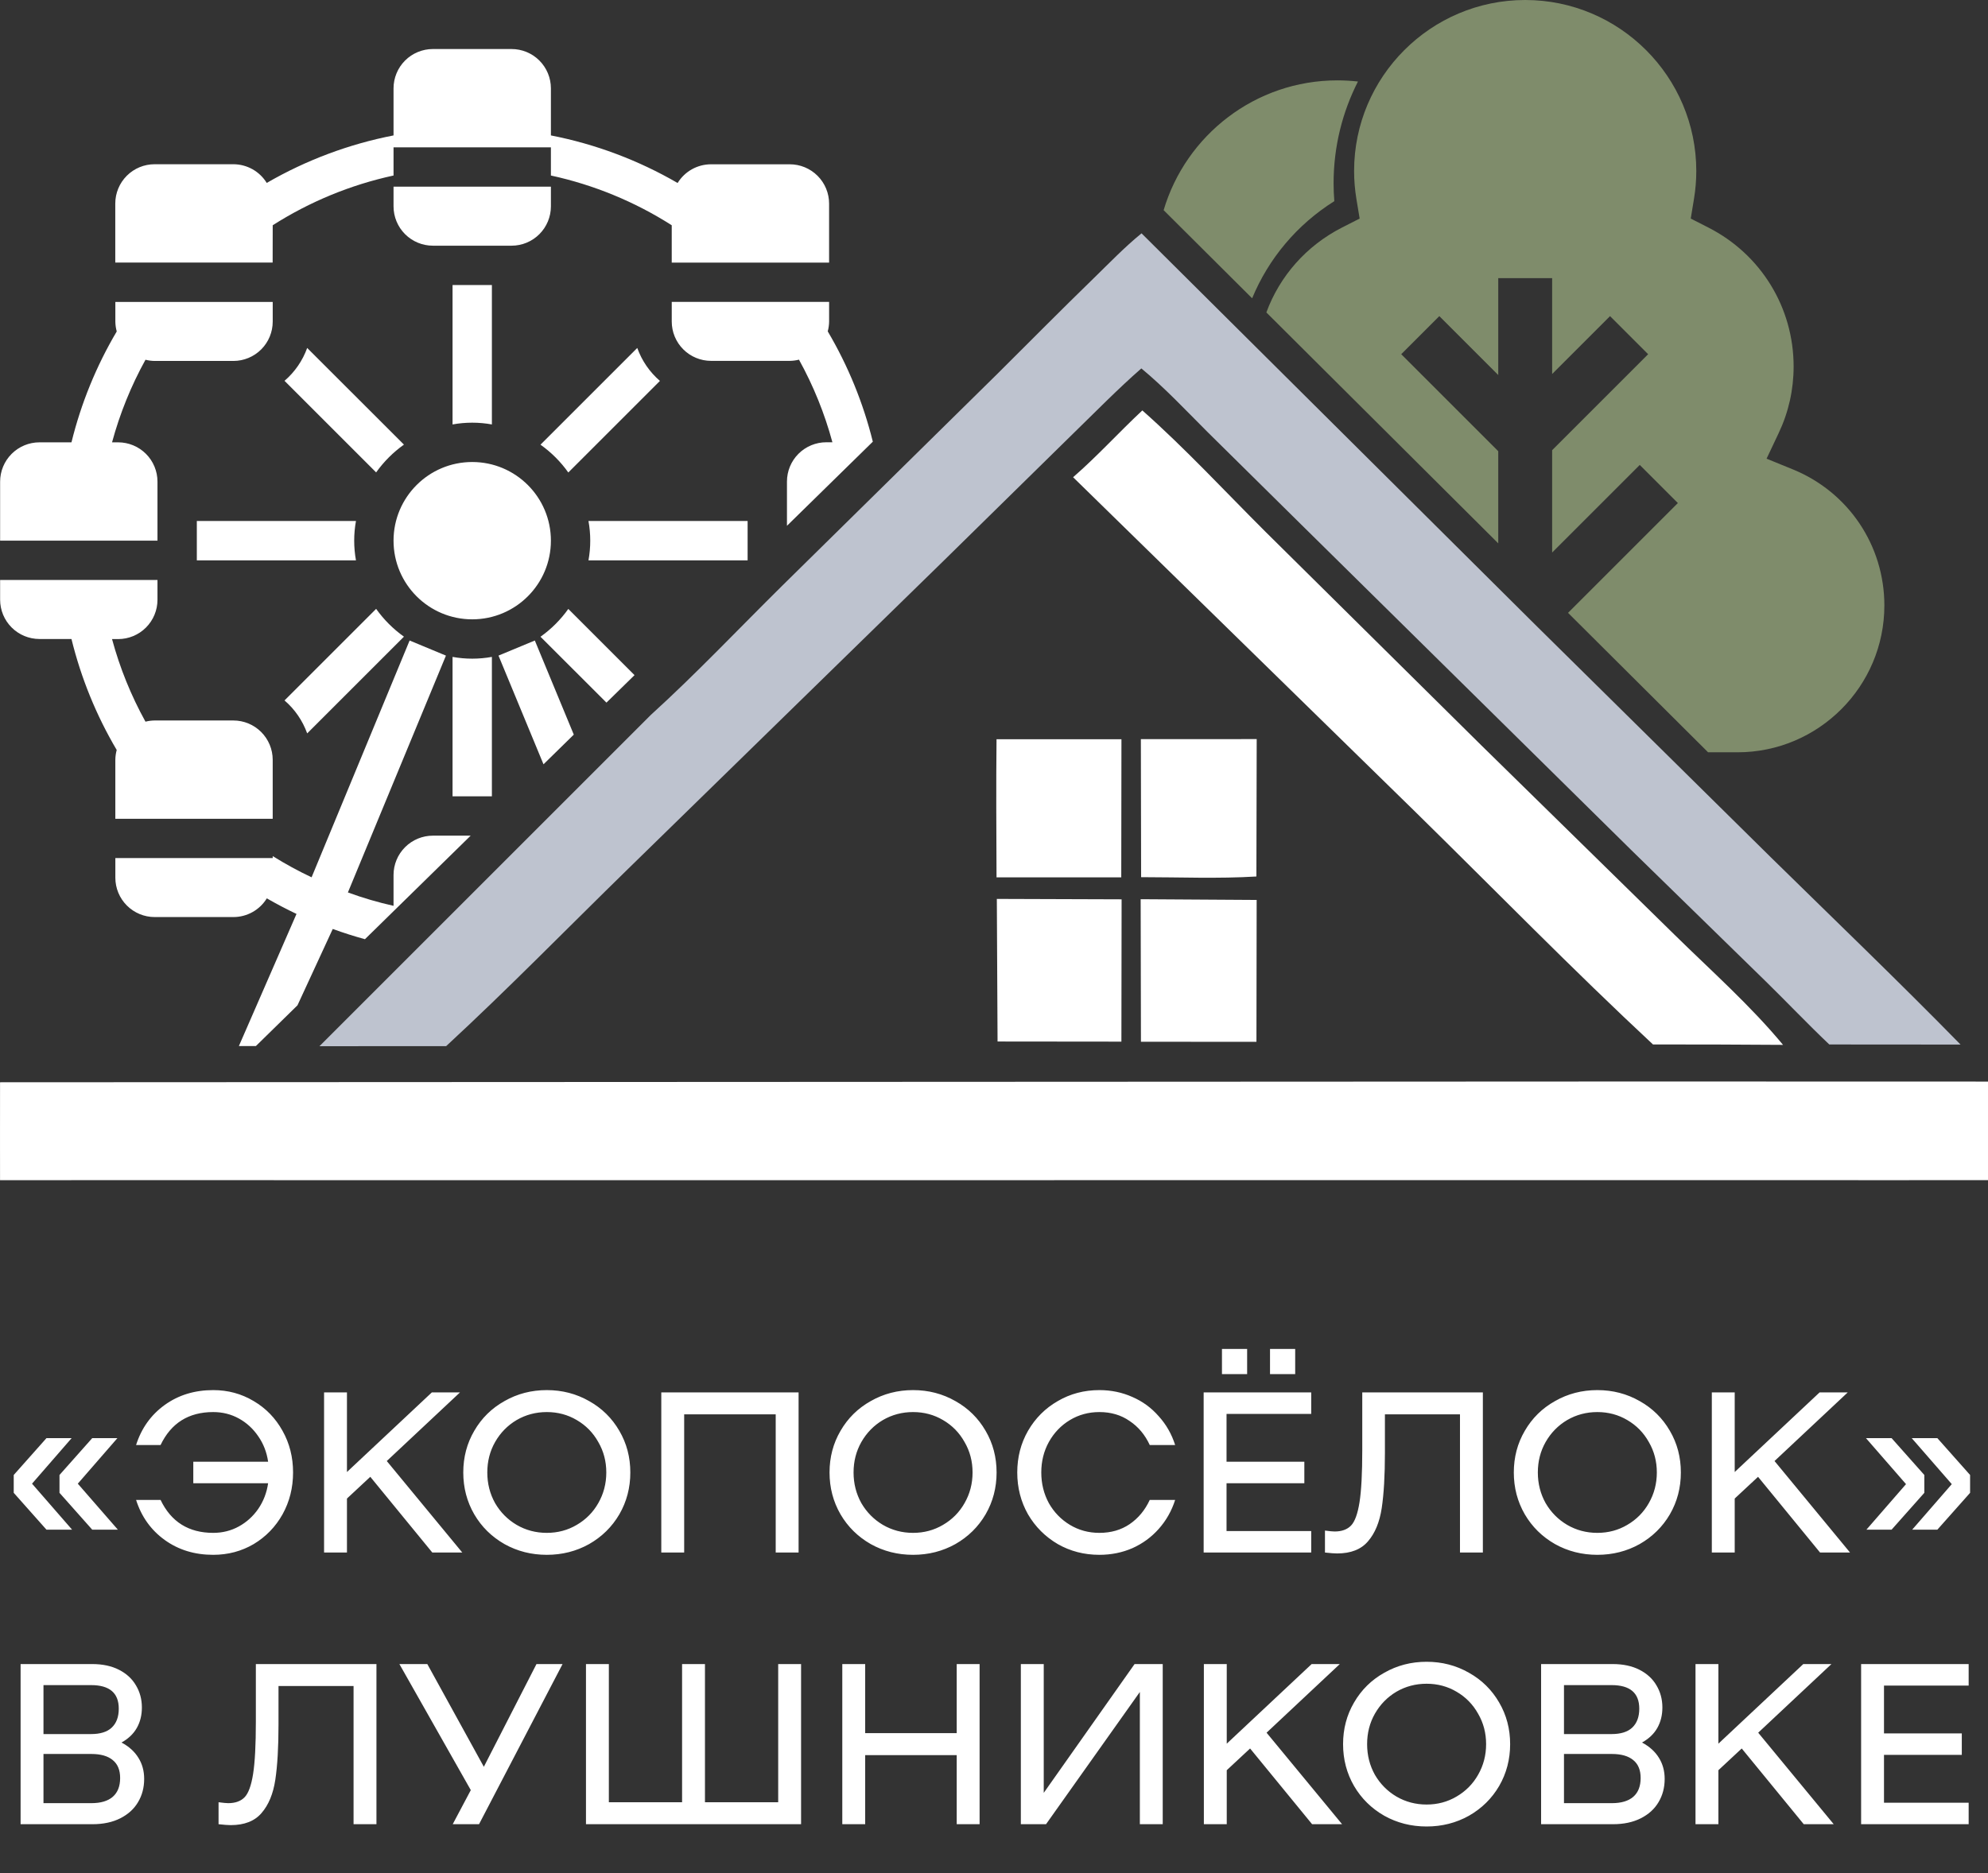
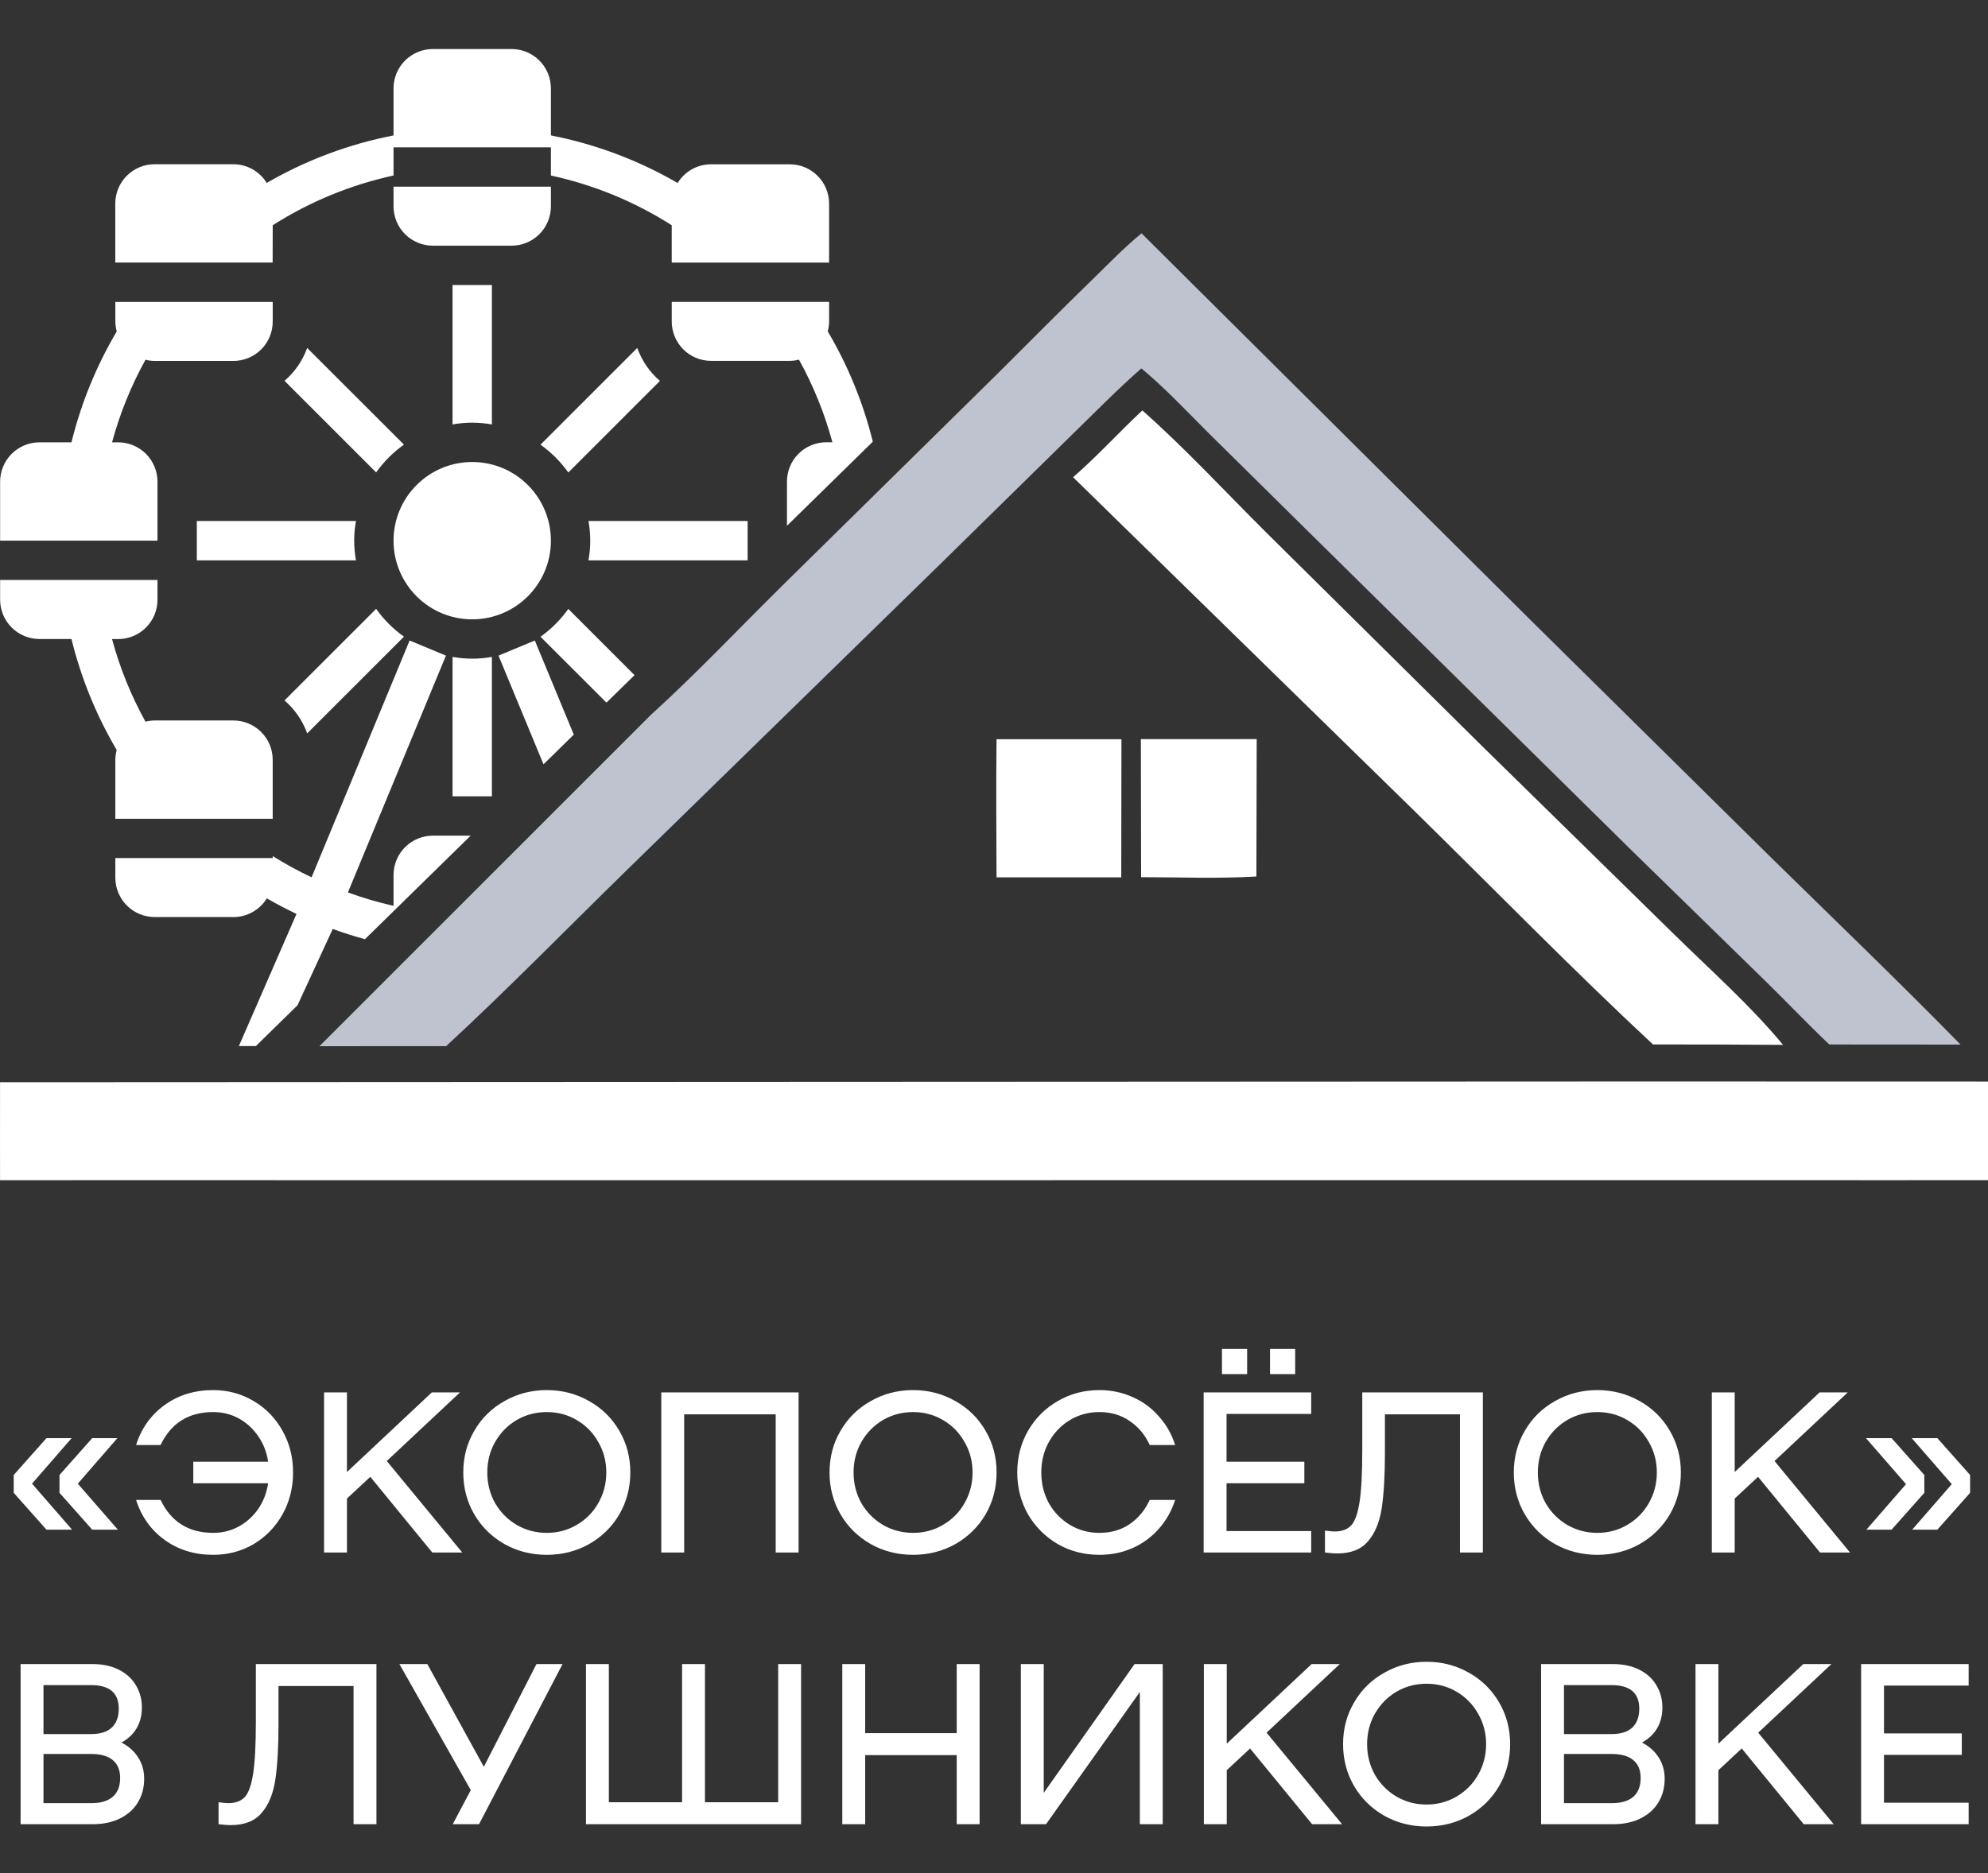
<svg xmlns="http://www.w3.org/2000/svg" width="139" height="131" viewBox="0 0 139 131" fill="none">
  <rect x="0" y="0" width="139" height="131" fill="#333333" stroke="none" />
  <path d="M5.04 106.981H3.248L0.96 104.405V103.157L3.248 100.581H5.008L2.24 103.765L5.04 106.981ZM8.24 106.981H6.448L4.16 104.405V103.157L6.448 100.581H8.208L5.44 103.765L8.24 106.981ZM14.907 97.221C15.942 97.221 16.886 97.477 17.739 97.989C18.592 98.49 19.264 99.184 19.755 100.069C20.246 100.944 20.491 101.914 20.491 102.981C20.491 104.048 20.246 105.024 19.755 105.909C19.264 106.784 18.592 107.477 17.739 107.989C16.886 108.49 15.942 108.741 14.907 108.741C13.606 108.741 12.475 108.394 11.515 107.701C10.555 107.008 9.888 106.074 9.515 104.901H11.227C11.963 106.437 13.19 107.205 14.907 107.205C15.558 107.205 16.155 107.056 16.699 106.757C17.243 106.458 17.696 106.048 18.059 105.525C18.422 104.992 18.651 104.394 18.747 103.733H13.515V102.229H18.747C18.651 101.568 18.422 100.976 18.059 100.453C17.696 99.92 17.243 99.504 16.699 99.205C16.155 98.906 15.558 98.757 14.907 98.757C13.19 98.757 11.963 99.525 11.227 101.061H9.515C9.888 99.888 10.555 98.954 11.515 98.261C12.475 97.568 13.606 97.221 14.907 97.221ZM25.891 103.285L24.259 104.805V108.581H22.659V97.381H24.259V102.949L30.195 97.381H32.163L27.043 102.181L32.323 108.581H30.227L25.891 103.285ZM38.232 108.741C37.154 108.741 36.168 108.49 35.272 107.989C34.376 107.477 33.672 106.784 33.16 105.909C32.648 105.024 32.392 104.048 32.392 102.981C32.392 101.914 32.648 100.944 33.16 100.069C33.672 99.184 34.376 98.49 35.272 97.989C36.168 97.477 37.154 97.221 38.232 97.221C39.309 97.221 40.296 97.477 41.192 97.989C42.088 98.49 42.792 99.184 43.304 100.069C43.816 100.944 44.072 101.914 44.072 102.981C44.072 104.048 43.816 105.024 43.304 105.909C42.792 106.784 42.088 107.477 41.192 107.989C40.296 108.49 39.309 108.741 38.232 108.741ZM38.232 107.205C39 107.205 39.699 107.018 40.328 106.645C40.968 106.272 41.469 105.765 41.832 105.125C42.205 104.474 42.392 103.76 42.392 102.981C42.392 102.202 42.205 101.493 41.832 100.853C41.469 100.202 40.968 99.69 40.328 99.317C39.699 98.944 39 98.757 38.232 98.757C37.464 98.757 36.76 98.944 36.12 99.317C35.49 99.69 34.989 100.202 34.616 100.853C34.253 101.493 34.072 102.202 34.072 102.981C34.072 103.76 34.253 104.474 34.616 105.125C34.989 105.765 35.49 106.272 36.12 106.645C36.76 107.018 37.464 107.205 38.232 107.205ZM55.837 108.581H54.237V98.917H47.837V108.581H46.237V97.381H55.837V108.581ZM63.841 108.741C62.764 108.741 61.777 108.49 60.881 107.989C59.985 107.477 59.281 106.784 58.769 105.909C58.257 105.024 58.001 104.048 58.001 102.981C58.001 101.914 58.257 100.944 58.769 100.069C59.281 99.184 59.985 98.49 60.881 97.989C61.777 97.477 62.764 97.221 63.841 97.221C64.919 97.221 65.905 97.477 66.801 97.989C67.697 98.49 68.401 99.184 68.913 100.069C69.425 100.944 69.681 101.914 69.681 102.981C69.681 104.048 69.425 105.024 68.913 105.909C68.401 106.784 67.697 107.477 66.801 107.989C65.905 108.49 64.919 108.741 63.841 108.741ZM63.841 107.205C64.609 107.205 65.308 107.018 65.937 106.645C66.577 106.272 67.079 105.765 67.441 105.125C67.815 104.474 68.001 103.76 68.001 102.981C68.001 102.202 67.815 101.493 67.441 100.853C67.079 100.202 66.577 99.69 65.937 99.317C65.308 98.944 64.609 98.757 63.841 98.757C63.073 98.757 62.369 98.944 61.729 99.317C61.1 99.69 60.599 100.202 60.225 100.853C59.863 101.493 59.681 102.202 59.681 102.981C59.681 103.76 59.863 104.474 60.225 105.125C60.599 105.765 61.1 106.272 61.729 106.645C62.369 107.018 63.073 107.205 63.841 107.205ZM71.126 102.981C71.126 101.914 71.377 100.944 71.878 100.069C72.39 99.184 73.084 98.49 73.958 97.989C74.833 97.477 75.804 97.221 76.87 97.221C77.692 97.221 78.46 97.381 79.174 97.701C79.889 98.01 80.502 98.458 81.014 99.045C81.537 99.621 81.921 100.293 82.166 101.061H80.39C80.06 100.346 79.59 99.786 78.982 99.381C78.385 98.965 77.681 98.757 76.87 98.757C76.113 98.757 75.425 98.944 74.806 99.317C74.188 99.69 73.697 100.202 73.334 100.853C72.982 101.493 72.806 102.202 72.806 102.981C72.806 103.76 72.982 104.474 73.334 105.125C73.697 105.765 74.188 106.272 74.806 106.645C75.425 107.018 76.113 107.205 76.87 107.205C77.681 107.205 78.385 107.002 78.982 106.597C79.59 106.181 80.06 105.616 80.39 104.901H82.166C81.921 105.669 81.537 106.346 81.014 106.933C80.502 107.509 79.889 107.957 79.174 108.277C78.46 108.586 77.692 108.741 76.87 108.741C75.804 108.741 74.833 108.49 73.958 107.989C73.084 107.477 72.39 106.784 71.878 105.909C71.377 105.024 71.126 104.048 71.126 102.981ZM85.759 98.885V102.229H91.199V103.733H85.759V107.077H91.679V108.581H84.159V97.381H91.679V98.885H85.759ZM87.199 94.341V96.101H85.439V94.341H87.199ZM90.559 94.341V96.101H88.799V94.341H90.559ZM103.681 108.581H102.081V98.917H96.833V101.605C96.833 103.194 96.758 104.485 96.609 105.477C96.459 106.458 96.139 107.232 95.649 107.797C95.169 108.362 94.449 108.645 93.489 108.645C93.307 108.645 93.025 108.624 92.641 108.581V107.045C92.961 107.088 93.185 107.109 93.313 107.109C93.814 107.109 94.198 106.97 94.465 106.693C94.731 106.416 94.929 105.872 95.057 105.061C95.185 104.25 95.249 103.034 95.249 101.413V97.381H103.681V108.581ZM111.685 108.741C110.608 108.741 109.621 108.49 108.725 107.989C107.829 107.477 107.125 106.784 106.613 105.909C106.101 105.024 105.845 104.048 105.845 102.981C105.845 101.914 106.101 100.944 106.613 100.069C107.125 99.184 107.829 98.49 108.725 97.989C109.621 97.477 110.608 97.221 111.685 97.221C112.762 97.221 113.749 97.477 114.645 97.989C115.541 98.49 116.245 99.184 116.757 100.069C117.269 100.944 117.525 101.914 117.525 102.981C117.525 104.048 117.269 105.024 116.757 105.909C116.245 106.784 115.541 107.477 114.645 107.989C113.749 108.49 112.762 108.741 111.685 108.741ZM111.685 107.205C112.453 107.205 113.152 107.018 113.781 106.645C114.421 106.272 114.922 105.765 115.285 105.125C115.658 104.474 115.845 103.76 115.845 102.981C115.845 102.202 115.658 101.493 115.285 100.853C114.922 100.202 114.421 99.69 113.781 99.317C113.152 98.944 112.453 98.757 111.685 98.757C110.917 98.757 110.213 98.944 109.573 99.317C108.944 99.69 108.442 100.202 108.069 100.853C107.706 101.493 107.525 102.202 107.525 102.981C107.525 103.76 107.706 104.474 108.069 105.125C108.442 105.765 108.944 106.272 109.573 106.645C110.213 107.018 110.917 107.205 111.685 107.205ZM122.922 103.285L121.29 104.805V108.581H119.69V97.381H121.29V102.949L127.226 97.381H129.194L124.074 102.181L129.354 108.581H127.258L122.922 103.285ZM134.548 104.405L132.26 106.981H130.5L133.268 103.797L130.468 100.581H132.26L134.548 103.157V104.405ZM137.748 103.157V104.405L135.46 106.981H133.7L136.468 103.797L133.668 100.581H135.46L137.748 103.157ZM8.496 121.869C9.019 122.146 9.413 122.504 9.68 122.941C9.947 123.368 10.08 123.858 10.08 124.413C10.08 125.021 9.936 125.565 9.648 126.045C9.371 126.514 8.96 126.888 8.416 127.165C7.872 127.442 7.221 127.581 6.464 127.581H1.44V116.381H6.448C7.173 116.381 7.797 116.514 8.32 116.781C8.843 117.048 9.237 117.41 9.504 117.869C9.781 118.328 9.92 118.845 9.92 119.421C9.92 119.954 9.803 120.429 9.568 120.845C9.333 121.261 8.976 121.602 8.496 121.869ZM6.368 121.277C7.008 121.277 7.488 121.128 7.808 120.829C8.139 120.52 8.304 120.077 8.304 119.501C8.304 118.402 7.659 117.853 6.368 117.853H3.04V121.277H6.368ZM6.384 126.109C7.045 126.109 7.547 125.96 7.888 125.661C8.229 125.362 8.4 124.925 8.4 124.349C8.4 123.794 8.229 123.378 7.888 123.101C7.547 122.813 7.045 122.669 6.384 122.669H3.04V126.109H6.384ZM26.321 127.581H24.721V117.917H19.473V120.605C19.473 122.194 19.399 123.485 19.249 124.477C19.1 125.458 18.78 126.232 18.289 126.797C17.809 127.362 17.089 127.645 16.129 127.645C15.948 127.645 15.665 127.624 15.281 127.581V126.045C15.601 126.088 15.825 126.109 15.953 126.109C16.455 126.109 16.839 125.97 17.105 125.693C17.372 125.416 17.569 124.872 17.697 124.061C17.825 123.25 17.889 122.034 17.889 120.413V116.381H26.321V127.581ZM39.334 116.381L33.494 127.581H31.654L32.918 125.197L27.926 116.381H29.878L33.83 123.565L37.51 116.381H39.334ZM56.011 116.381V127.581H40.971V116.381H42.571V126.045H47.691V116.381H49.291V126.045H54.411V116.381H56.011ZM68.493 116.381V127.581H66.893V122.749H60.493V127.581H58.893V116.381H60.493V121.213H66.893V116.381H68.493ZM71.377 116.381H72.978V125.389L79.329 116.381H81.297V127.581H79.698V118.333L73.138 127.581H71.377V116.381ZM87.406 122.285L85.774 123.805V127.581H84.174V116.381H85.774V121.949L91.71 116.381H93.678L88.558 121.181L93.838 127.581H91.742L87.406 122.285ZM99.748 127.741C98.67 127.741 97.683 127.49 96.787 126.989C95.891 126.477 95.188 125.784 94.675 124.909C94.163 124.024 93.907 123.048 93.907 121.981C93.907 120.914 94.163 119.944 94.675 119.069C95.188 118.184 95.891 117.49 96.787 116.989C97.683 116.477 98.67 116.221 99.748 116.221C100.825 116.221 101.812 116.477 102.708 116.989C103.604 117.49 104.308 118.184 104.82 119.069C105.332 119.944 105.588 120.914 105.588 121.981C105.588 123.048 105.332 124.024 104.82 124.909C104.308 125.784 103.604 126.477 102.708 126.989C101.812 127.49 100.825 127.741 99.748 127.741ZM99.748 126.205C100.516 126.205 101.214 126.018 101.844 125.645C102.484 125.272 102.985 124.765 103.348 124.125C103.721 123.474 103.908 122.76 103.908 121.981C103.908 121.202 103.721 120.493 103.348 119.853C102.985 119.202 102.484 118.69 101.844 118.317C101.214 117.944 100.516 117.757 99.748 117.757C98.98 117.757 98.275 117.944 97.635 118.317C97.006 118.69 96.505 119.202 96.132 119.853C95.769 120.493 95.588 121.202 95.588 121.981C95.588 122.76 95.769 123.474 96.132 124.125C96.505 124.765 97.006 125.272 97.635 125.645C98.275 126.018 98.98 126.205 99.748 126.205ZM114.809 121.869C115.331 122.146 115.726 122.504 115.993 122.941C116.259 123.368 116.393 123.858 116.393 124.413C116.393 125.021 116.249 125.565 115.961 126.045C115.683 126.514 115.273 126.888 114.729 127.165C114.185 127.442 113.534 127.581 112.777 127.581H107.753V116.381H112.761C113.486 116.381 114.11 116.514 114.633 116.781C115.155 117.048 115.55 117.41 115.817 117.869C116.094 118.328 116.233 118.845 116.233 119.421C116.233 119.954 116.115 120.429 115.881 120.845C115.646 121.261 115.289 121.602 114.809 121.869ZM112.681 121.277C113.321 121.277 113.801 121.128 114.121 120.829C114.451 120.52 114.617 120.077 114.617 119.501C114.617 118.402 113.971 117.853 112.681 117.853H109.353V121.277H112.681ZM112.697 126.109C113.358 126.109 113.859 125.96 114.201 125.661C114.542 125.362 114.713 124.925 114.713 124.349C114.713 123.794 114.542 123.378 114.201 123.101C113.859 122.813 113.358 122.669 112.697 122.669H109.353V126.109H112.697ZM121.781 122.285L120.149 123.805V127.581H118.549V116.381H120.149V121.949L126.085 116.381H128.053L122.933 121.181L128.213 127.581H126.117L121.781 122.285ZM131.728 117.885V121.229H137.168V122.733H131.728V126.077H137.648V127.581H130.128V116.381H137.648V117.885H131.728Z" fill="white" />
-   <path fill-rule="evenodd" clip-rule="evenodd" d="M88.543 21.851L104.757 38.001V31.557L97.973 24.773L100.637 22.109L104.757 26.229V19.454H108.525V26.157L112.573 22.109L115.237 24.773L108.525 31.485V38.644L114.652 32.517L117.316 35.182L109.637 42.861L119.429 52.614H121.483C127.147 52.614 131.754 48.006 131.754 42.343C131.754 38.149 129.244 34.416 125.36 32.83L123.518 32.079L124.368 30.281C125.059 28.82 125.409 27.255 125.409 25.63C125.409 21.509 123.124 17.785 119.444 15.912L118.216 15.286L118.44 13.926C118.549 13.27 118.604 12.609 118.604 11.963C118.604 5.367 113.237 0 106.641 0C100.045 0 94.678 5.367 94.678 11.963C94.678 12.609 94.733 13.27 94.841 13.926L95.066 15.286L93.837 15.912C91.333 17.187 89.474 19.319 88.543 21.851ZM87.549 20.862C88.695 18.09 90.682 15.709 93.295 14.069C93.261 13.65 93.244 13.231 93.244 12.816C93.244 10.257 93.859 7.839 94.948 5.701C94.474 5.649 93.993 5.621 93.507 5.621C87.769 5.621 82.911 9.457 81.361 14.699L87.549 20.862Z" fill="#7F8C6B" />
  <path fill-rule="evenodd" clip-rule="evenodd" d="M19.068 15.754C21.657 14.104 24.517 12.926 27.516 12.275V10.306H38.519V12.275C41.518 12.926 44.379 14.104 46.967 15.754V18.367H57.97V14.241C57.97 13.511 57.68 12.811 57.164 12.296C56.648 11.78 55.949 11.49 55.219 11.49H49.718C49.248 11.49 48.787 11.61 48.378 11.839C47.968 12.068 47.625 12.398 47.379 12.798C44.631 11.205 41.637 10.08 38.519 9.471V6.179C38.519 5.45 38.229 4.75 37.713 4.234C37.197 3.719 36.498 3.429 35.768 3.429H30.267C29.537 3.429 28.838 3.719 28.322 4.234C27.806 4.75 27.516 5.45 27.516 6.179V9.471C24.397 10.078 21.4 11.201 18.65 12.794C18.405 12.394 18.061 12.064 17.652 11.835C17.242 11.606 16.781 11.486 16.312 11.486H10.811C10.081 11.486 9.381 11.775 8.866 12.291C8.35 12.807 8.06 13.507 8.06 14.236V18.363H19.063L19.068 15.754ZM38.519 37.813C38.519 40.852 36.056 43.315 33.018 43.315C29.979 43.315 27.516 40.852 27.516 37.813C27.516 34.775 29.979 32.312 33.018 32.312C36.056 32.312 38.519 34.775 38.519 37.813ZM25.517 65.686L32.908 58.444H30.267C29.537 58.444 28.837 58.734 28.322 59.25C27.806 59.766 27.516 60.465 27.516 61.195V63.352C26.433 63.11 25.367 62.797 24.325 62.416L31.18 45.852L28.64 44.796L21.786 61.357C20.852 60.916 19.945 60.42 19.068 59.873V60.011H8.065V61.386C8.065 62.116 8.355 62.815 8.871 63.331C9.387 63.847 10.086 64.137 10.816 64.137H16.318C16.787 64.137 17.248 64.017 17.657 63.788C18.067 63.559 18.41 63.229 18.656 62.829C19.331 63.218 20.023 63.581 20.731 63.918L16.703 73.157H17.893L20.8 70.309L23.266 64.969C24.006 65.239 24.758 65.479 25.517 65.686ZM61.027 30.89C60.357 28.179 59.296 25.58 57.875 23.175C57.936 22.951 57.968 22.72 57.971 22.487V21.112H46.968V22.487C46.968 23.217 47.258 23.917 47.774 24.433C48.29 24.948 48.989 25.238 49.719 25.238H55.22C55.438 25.236 55.654 25.207 55.864 25.154C56.873 26.979 57.658 28.918 58.202 30.931H57.775C57.045 30.931 56.345 31.221 55.829 31.737C55.313 32.252 55.024 32.952 55.024 33.682V36.773L61.027 30.89ZM44.366 47.217L39.736 42.587C39.201 43.34 38.544 43.997 37.791 44.532L42.403 49.14L44.366 47.217ZM40.119 51.378L37.395 44.796L34.855 45.852L38.001 53.454L40.119 51.378ZM10.206 31.742C10.722 32.258 11.011 32.958 11.011 33.687V37.813H0.008V33.687C0.008 32.958 0.298 32.258 0.814 31.742C1.33 31.226 2.03 30.936 2.759 30.936H4.997C5.667 28.21 6.733 25.597 8.162 23.181C8.101 22.956 8.068 22.725 8.065 22.493V21.117H19.068V22.493C19.068 23.223 18.779 23.922 18.263 24.438C17.747 24.954 17.047 25.244 16.318 25.244H10.816C10.599 25.241 10.383 25.213 10.172 25.16C9.164 26.984 8.379 28.924 7.834 30.936H8.261C8.99 30.936 9.69 31.226 10.206 31.742ZM4.997 44.69C5.666 47.418 6.732 50.033 8.16 52.452C8.099 52.676 8.067 52.907 8.064 53.139V57.265H19.067V53.139C19.067 52.41 18.777 51.71 18.261 51.194C17.745 50.678 17.046 50.389 16.316 50.389H10.815C10.598 50.391 10.382 50.419 10.171 50.472C9.162 48.648 8.377 46.708 7.833 44.696H8.261C8.99 44.696 9.69 44.406 10.206 43.89C10.722 43.374 11.011 42.675 11.011 41.945V40.564H0.008V41.94C0.008 42.669 0.298 43.369 0.814 43.885C1.33 44.4 2.03 44.69 2.759 44.69H4.997ZM27.516 13.056H38.519V14.432C38.519 15.161 38.229 15.861 37.713 16.377C37.198 16.893 36.498 17.183 35.768 17.183H30.267C29.537 17.183 28.838 16.893 28.322 16.377C27.806 15.861 27.516 15.161 27.516 14.432V13.056ZM13.762 39.189H24.889C24.724 38.279 24.724 37.347 24.889 36.438H13.762V39.189ZM26.299 33.039L19.894 26.634C20.612 26.017 21.157 25.225 21.478 24.335L28.244 31.095C27.491 31.63 26.834 32.287 26.299 33.039ZM34.393 29.685V19.933H31.642V29.685C32.552 29.52 33.483 29.52 34.393 29.685ZM37.791 31.1L44.557 24.335C44.877 25.227 45.423 26.021 46.142 26.64L39.736 33.045C39.201 32.292 38.544 31.635 37.791 31.1ZM52.273 36.438H41.146C41.311 37.347 41.311 38.279 41.146 39.189H52.273V36.438ZM31.642 45.942V55.693H34.393V45.942C33.483 46.107 32.552 46.107 31.642 45.942ZM28.244 44.527L21.478 51.292C21.158 50.4 20.612 49.605 19.894 48.987L26.299 42.582C26.834 43.334 27.491 43.992 28.244 44.527Z" fill="white" />
  <path d="M79.769 51.693L87.868 51.691L87.847 61.3C85.186 61.462 82.456 61.348 79.786 61.347L79.769 51.693Z" fill="white" />
  <path d="M69.677 51.699L78.411 51.699L78.398 61.361H69.677C69.664 58.146 69.643 54.913 69.677 51.699Z" fill="white" />
-   <path d="M79.755 62.889L87.865 62.94L87.85 72.863L79.774 72.858L79.755 62.889Z" fill="white" />
-   <path d="M69.698 62.868L78.422 62.897L78.408 72.85L69.749 72.841L69.698 62.868Z" fill="white" />
  <path d="M79.872 28.704C82.873 31.362 85.65 34.368 88.492 37.201L103.571 52.125L117.079 65.37C119.619 67.867 122.401 70.334 124.669 73.076L119.984 73.051L115.576 73.047C109.937 67.794 104.537 62.257 99.038 56.857L75.03 33.376C76.724 31.906 78.232 30.234 79.872 28.704Z" fill="white" />
  <path d="M114.955 75.638L139 75.644V82.535C139 82.535 128.406 82.546 117.747 82.535L23.812 82.542C13.161 82.527 0.003 82.542 0.003 82.542C0.003 82.542 -0.004 77.488 0.003 75.692L114.955 75.638Z" fill="white" />
  <path d="M54.674 40.982C51.642 43.978 48.67 47.127 45.517 49.989L22.337 73.168L31.192 73.167C35.525 69.164 39.64 64.944 43.859 60.822L65.924 39.272L75 30.357C76.585 28.815 78.139 27.222 79.802 25.766C81.446 27.123 82.926 28.715 84.436 30.22L90.94 36.646L114.091 59.485L123.44 68.615C124.938 70.081 126.382 71.607 127.903 73.048L137.081 73.055C132.739 68.621 128.269 64.331 123.842 59.984L107.353 43.701L79.816 16.319C78.629 17.284 77.554 18.407 76.458 19.473C74.196 21.672 71.978 23.914 69.743 26.139L54.674 40.982Z" fill="#BEC3CF" />
</svg>